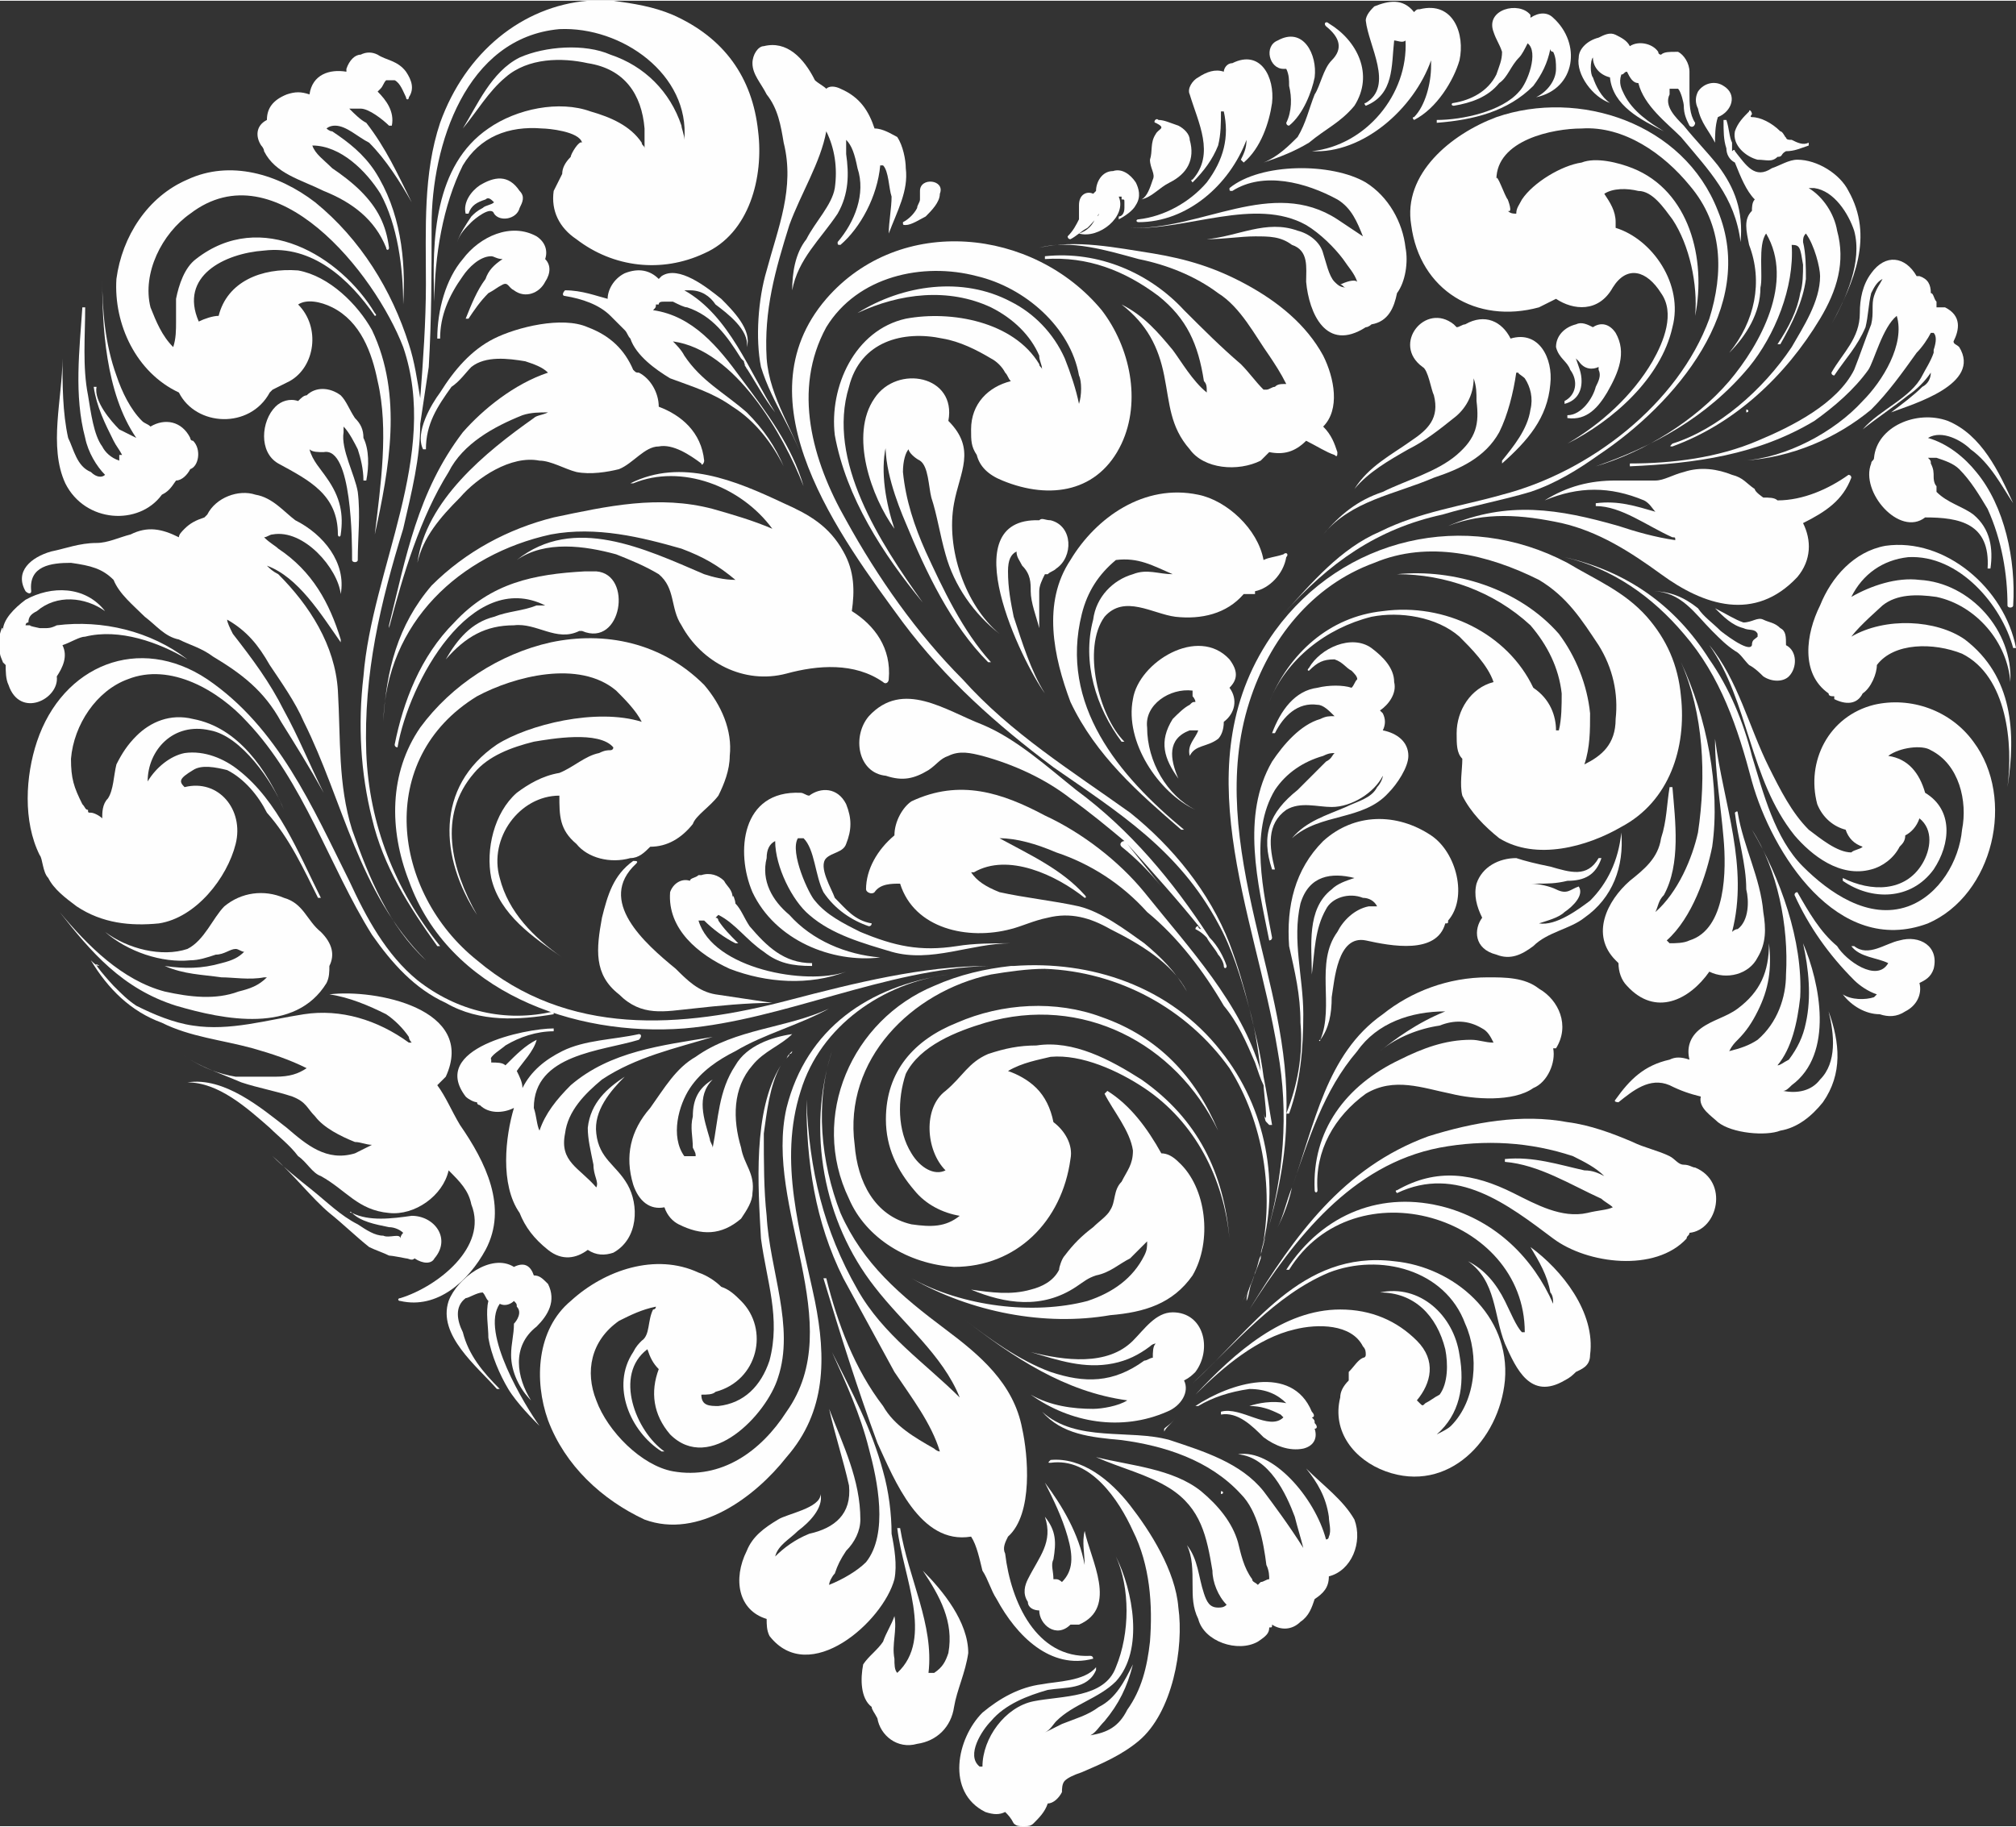
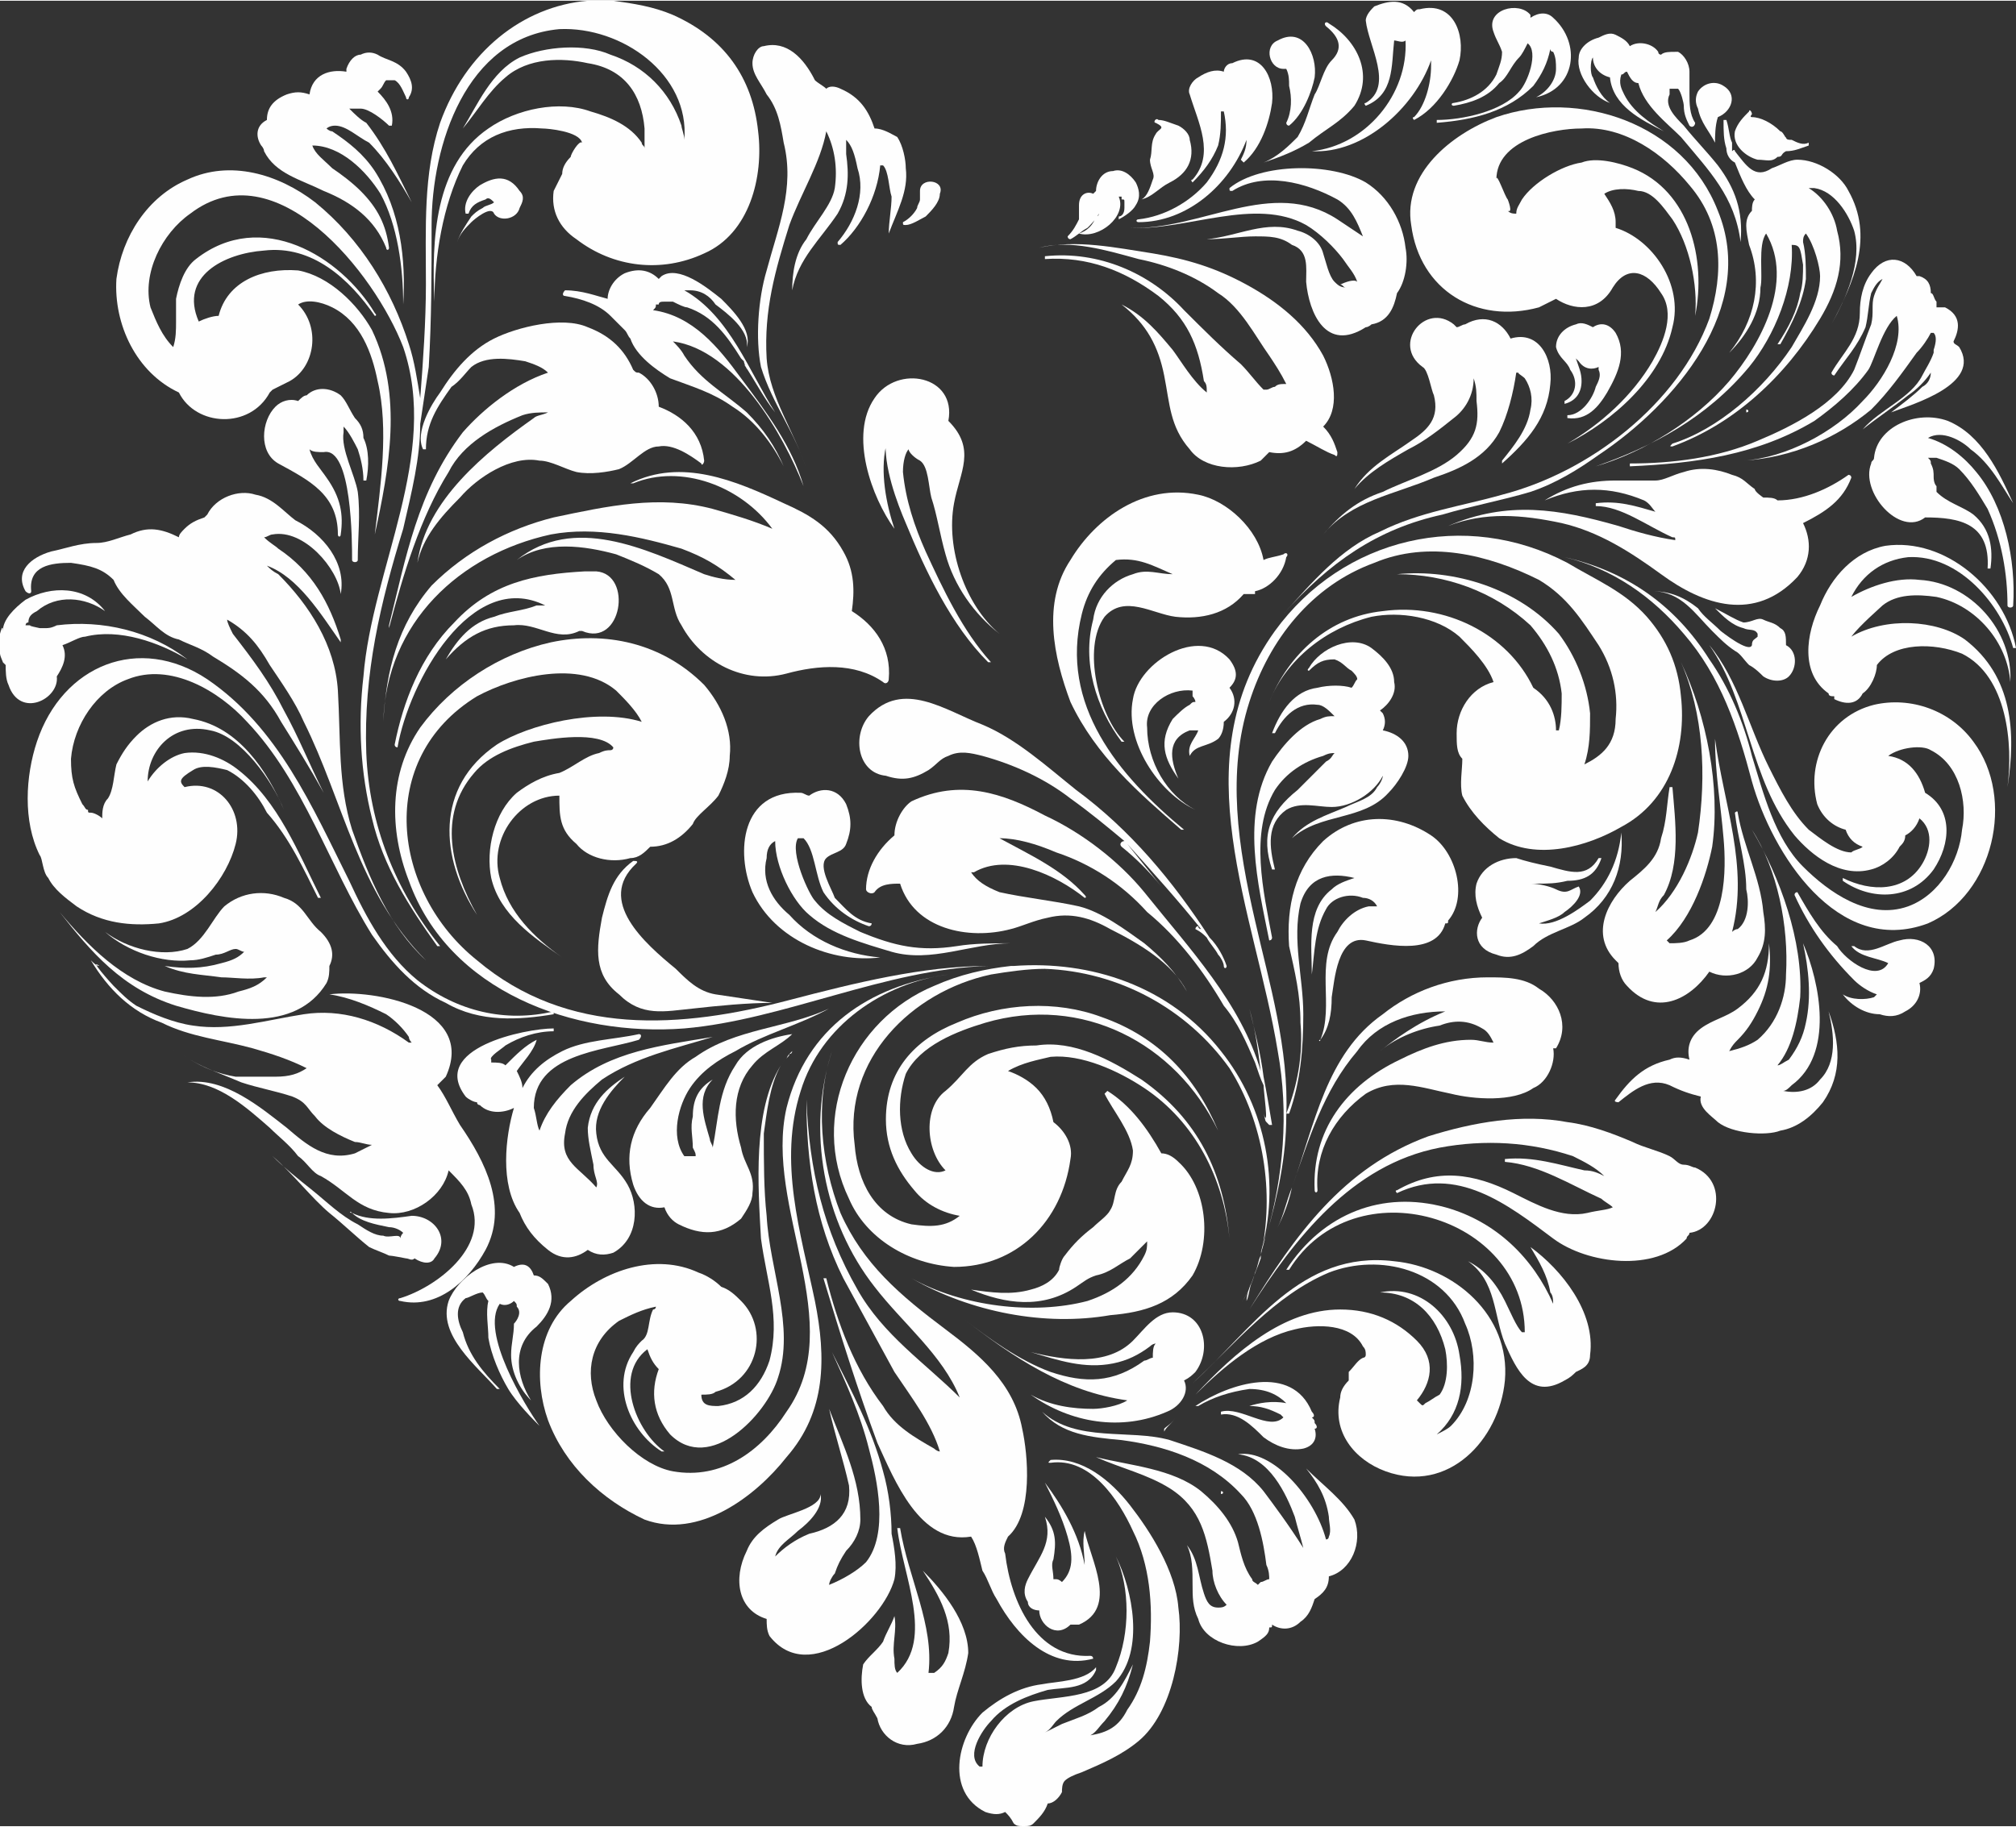
<svg xmlns="http://www.w3.org/2000/svg" xml:space="preserve" width="59.513mm" height="53.94mm" version="1.1" style="shape-rendering:geometricPrecision; text-rendering:geometricPrecision; image-rendering:optimizeQuality; fill-rule:evenodd; clip-rule:evenodd" viewBox="0 0 710 643">
  <rect x="0" y="0" width="710" height="643" fill="#333333" stroke="none" />
  <defs>
    <style type="text/css"> .fil0 {fill:#FEFEFE;fill-rule:nonzero} </style>
  </defs>
  <g id="Слой_x0020_1">
    <g id="_2364487048000">
      <path class="fil0" d="M443 446c0,0 0,-1 0,-1 0,0 0,1 0,1zm-104 -67c0,0 0,1 0,1 0,0 0,0 0,0 0,0 0,0 0,-1zm91 -9c-18,-23 -46,-32 -73,-30 -3,0 -6,0 -9,0 3,0 5,0 8,0 -9,1 -18,3 -27,7 -29,12 -44,46 -30,75 6,14 21,23 37,24 22,0 38,-16 41,-38 1,-5 -2,-10 -6,-13 -1,-5 -3,-9 -6,-12 -3,-3 -7,-5 -10,-6 5,-3 11,-4 15,-5 11,-1 24,5 33,11 18,12 28,32 30,53 -2,-23 -11,-42 -31,-56 -11,-7 -24,-14 -37,-12 -6,0 -11,1 -17,3 -7,3 -9,8 -15,13 -8,6 -7,21 0,28 -4,2 -9,-1 -12,-6 -5,-8 -5,-19 -2,-28 5,-10 18,-15 28,-18 34,-10 67,7 82,38 0,1 0,1 0,0 -8,-19 -21,-33 -41,-40 -16,-6 -35,-5 -51,2 -15,6 -25,17 -25,34 0,10 4,18 10,25 4,5 10,8 16,9 -5,4 -10,4 -17,3 -13,-3 -19,-15 -20,-28 -4,-30 20,-54 48,-60 6,-1 13,-2 19,-2 0,0 1,0 1,1 0,0 0,-1 -1,-1 26,1 50,14 65,35 12,19 16,44 11,66 -1,2 -1,4 -2,6 -1,4 -3,8 -5,11 2,-3 3,-5 4,-8 0,0 0,0 0,0 0,0 0,0 0,0 1,-3 2,-5 3,-8 0,-3 1,-6 2,-8 -1,2 -1,4 -2,6 7,-24 2,-51 -14,-71z" />
      <path class="fil0" d="M435 463c1,-2 2,-3 2,-4 0,1 -1,2 -2,4 0,0 0,0 0,0z" />
      <path class="fil0" d="M432 452c0,0 0,0 0,0 0,0 0,0 0,0z" />
      <path class="fil0" d="M432 452c0,0 0,0 0,0 0,0 0,0 0,0z" />
      <path class="fil0" d="M432 452c1,-6 1,-11 1,-16 0,5 0,10 -1,16z" />
      <path class="fil0" d="M431 458c1,-2 1,-4 1,-6 0,2 0,4 -1,6 0,0 0,0 0,0z" />
      <path class="fil0" d="M552 198c-36,-19 -79,-9 -103,24 -33,46 -7,99 1,148 4,22 2,44 -4,65 4,-14 7,-28 7,-42 1,-24 -6,-47 -11,-69 -6,-26 -10,-52 -2,-77 7,-22 22,-41 44,-49 19,-8 40,-3 58,6 10,6 15,14 21,23 5,8 7,17 6,26 0,9 -5,13 -11,16 2,-6 2,-12 2,-18 -1,-10 -5,-20 -11,-28 -14,-16 -37,-23 -57,-21 0,0 0,0 0,0 17,0 34,6 47,18 6,7 10,15 11,24 0,4 0,9 -1,13 0,0 -1,0 -1,0 0,-5 -2,-11 -8,-15 -9,-19 -31,-30 -53,-27 -19,2 -33,15 -40,32 6,-15 20,-26 36,-30 10,-2 23,0 31,7 4,4 10,10 12,16 -8,2 -13,10 -13,18 0,4 0,7 2,9 0,4 -1,9 0,13 3,6 8,11 13,15 13,8 31,3 43,-4 17,-9 23,-28 21,-46 -1,-11 -5,-20 -12,-28 -8,-9 -18,-13 -28,-19z" />
      <path class="fil0" d="M439 458c1,-2 1,-5 2,-7 -1,2 -2,5 -2,7 0,0 0,0 0,0z" />
      <path class="fil0" d="M447 247c-1,4 -2,7 -3,11 1,-4 2,-7 3,-11z" />
      <path class="fil0" d="M444 264c0,-2 0,-4 0,-6 0,2 0,4 0,6 0,0 0,0 0,0z" />
-       <path class="fil0" d="M356 136c0,1 0,1 0,0l0 0zm-65 -31c-31,36 5,84 27,114 15,20 33,36 53,51 23,16 44,29 58,55 5,9 8,19 11,30 -2,-8 -4,-15 -7,-23 -7,-18 -20,-34 -35,-46 -21,-15 -42,-28 -59,-47 -16,-16 -30,-36 -41,-56 -12,-21 -19,-46 -7,-68 11,-18 34,-23 53,-18 17,4 33,18 36,35 1,2 1,7 0,10 -1,-5 -3,-11 -5,-16 -4,-9 -11,-16 -19,-20 -17,-9 -38,-6 -54,4 0,0 0,0 0,0 15,-7 32,-9 47,-2 8,4 14,10 17,17 0,2 1,3 1,5 0,-1 -1,-1 -1,-2 -9,-15 -31,-19 -47,-16 -18,4 -27,24 -25,41 4,22 17,42 31,59 0,0 0,0 0,0 -15,-21 -34,-50 -26,-76 4,-16 19,-20 33,-17 6,1 12,4 17,7 2,1 4,3 5,5 1,1 1,2 2,3 -8,2 -14,8 -14,17 0,4 0,6 2,9 1,4 4,7 9,9 17,7 34,4 42,-13 7,-15 3,-34 -7,-47 -24,-29 -71,-34 -97,-4z" />
      <path class="fil0" d="M531 74c0,0 0,0 0,0 0,0 0,0 0,0zm-79 142c0,0 0,0 0,0 16,-18 33,-30 56,-35 10,-3 21,-5 31,-8 9,-3 17,-8 24,-13 27,-18 56,-52 42,-86 -12,-31 -49,-43 -78,-33 -16,6 -33,20 -30,38 3,23 23,35 45,29 2,-1 4,-2 6,-3 6,4 15,5 20,-4 5,-8 12,-6 17,2 5,7 1,17 -3,24 -7,12 -18,22 -30,29 0,0 0,0 0,0 16,-8 33,-23 37,-41 4,-15 -7,-31 -20,-35 0,-1 0,-1 0,-2 0,-4 -2,-7 -4,-10 3,-2 8,-2 12,-1 5,0 9,6 12,10 6,9 9,23 8,34 0,0 0,0 0,0 4,-20 -2,-44 -22,-52 -5,-2 -13,-4 -18,-2 -7,1 -17,7 -21,13 -1,2 -2,3 -2,5 0,0 0,0 0,0 -1,0 -2,0 -3,-1 2,1 0,-4 0,-4 -1,-1 -4,-10 -4,-7 0,-14 20,-18 30,-18 15,-1 29,9 38,20 12,14 12,31 7,47 -11,30 -42,54 -73,62 -14,4 -29,6 -43,13 -14,6 -24,18 -34,29z" />
      <path class="fil0" d="M376 343c-2,-1 -5,-1 -7,-1 2,0 5,0 7,1 0,0 0,0 0,0z" />
      <path class="fil0" d="M168 338c-30,-24 -36,-71 0,-93 13,-7 36,-13 49,-2 3,3 7,7 9,11 -16,-5 -40,1 -51,8 -22,15 -20,40 -7,60 0,0 0,0 0,0 -9,-16 -14,-35 -1,-50 5,-6 13,-9 21,-11 6,-1 23,-4 28,2 0,1 -1,1 -1,1 -1,0 -2,0 -4,1 -5,1 -9,5 -14,7 -6,1 -11,4 -15,7 -8,7 -11,20 -9,30 3,13 15,21 25,28 0,0 0,0 0,0 -10,-7 -19,-16 -22,-28 -4,-14 7,-29 21,-29 0,7 0,12 6,17 4,5 12,7 19,5 3,0 5,-2 7,-4 6,0 11,-3 15,-8 1,-3 6,-6 9,-10 2,-4 4,-9 4,-14 1,-9 -3,-18 -9,-25 -15,-15 -35,-19 -54,-15 -18,4 -35,15 -46,30 -11,16 -11,36 -4,54 14,39 58,55 97,52 35,-3 71,-21 107,-22 -23,0 -47,6 -70,12 -38,10 -78,13 -110,-14z" />
      <path class="fil0" d="M56 325c13,-2 24,-16 27,-28 3,-12 -6,-23 -18,-20 -2,-2 -2,-3 3,-6 3,-2 8,-1 12,0 6,3 11,9 14,15 8,9 13,20 18,30 1,0 1,0 1,0 -8,-16 -15,-34 -29,-45 -5,-4 -12,-7 -19,-6 -5,1 -10,5 -13,10 0,-11 9,-21 22,-18 11,2 22,18 26,28 0,0 0,0 0,0 -6,-14 -16,-29 -32,-32 -8,-2 -15,1 -20,6 -3,3 -5,6 -7,10 -1,4 -1,9 -3,12 -2,2 -2,5 -2,7 -1,-1 -3,-2 -4,-2 -1,0 -1,0 -1,-1 -1,0 -1,-1 -2,-2 -3,-6 -4,-9 -4,-16 1,-12 9,-24 20,-28 15,-6 32,4 42,15 20,21 29,51 44,75 7,10 15,19 26,24 12,7 26,6 38,4 0,-1 0,-1 0,-1 -17,4 -34,0 -48,-11 -11,-9 -18,-22 -24,-35 -13,-26 -25,-54 -50,-71 -24,-16 -51,-5 -60,22 -4,12 -5,28 1,40 1,1 1,6 3,8 2,4 6,7 10,10 9,6 19,7 29,6z" />
      <path class="fil0" d="M660 248c-16,4 -24,20 -20,35 2,5 6,8 10,9 1,3 3,5 6,6 -1,1 -3,1 -4,2 -5,0 -11,-5 -15,-8 -6,-6 -10,-14 -14,-22 -7,-14 -11,-31 -21,-43 0,-1 0,0 0,0 14,20 14,47 30,67 6,7 16,15 27,12 4,-1 8,-4 10,-8 1,-1 2,-2 2,-4 2,-1 4,-3 5,-6 5,4 4,11 1,16 -6,10 -18,10 -28,5 0,0 0,0 0,1 10,7 24,7 32,-4 6,-9 7,-21 -3,-27 -2,-7 -6,-12 -13,-13 4,-3 12,-4 15,-2 10,5 13,18 11,28 -1,11 -8,23 -19,27 -14,5 -28,-5 -37,-14 -10,-10 -14,-26 -18,-39 -3,-12 -8,-24 -15,-34 -12,-19 -29,-31 -51,-36 0,0 0,0 0,0 17,4 31,14 42,27 13,15 19,33 24,52 7,25 30,62 62,50 23,-10 31,-44 16,-64 -8,-11 -22,-16 -35,-13z" />
      <path class="fil0" d="M491 444c-33,-4 -50,24 -71,43 0,0 0,1 0,0 15,-14 29,-31 48,-39 18,-7 41,-1 48,18 5,11 4,27 -5,36 -1,1 -3,2 -5,3 8,-7 10,-17 8,-28 -2,-14 -14,-25 -28,-22 0,0 0,0 0,0 12,0 20,8 23,20 1,5 1,12 -2,16 -2,1 -3,2 -5,3 -1,1 -1,1 -2,0 0,0 0,0 -1,-1 5,-6 7,-14 0,-21 -7,-7 -16,-11 -27,-11 -20,0 -37,15 -51,30 10,-10 22,-20 35,-23 8,-2 20,-2 24,6 1,1 1,2 1,3 0,0 0,1 -1,1 -2,1 -3,3 -5,5 0,1 0,2 0,3 -2,2 -3,4 -3,6 -3,12 5,22 16,26 22,8 40,-11 42,-32 2,-23 -18,-40 -39,-42z" />
      <path class="fil0" d="M410 504c1,-2 3,-3 4,-5 -1,2 -3,3 -4,4 0,0 0,1 0,1z" />
      <path class="fil0" d="M421 491c-3,3 -5,6 -7,8 2,-2 4,-5 7,-8z" />
      <path class="fil0" d="M63 138c0,0 0,0 0,0 6,12 25,13 32,0 0,0 1,-1 1,-1 2,-1 4,-2 6,-3 9,-5 11,-19 3,-27 0,0 0,0 0,0 3,-2 8,-1 12,1 10,5 14,16 16,26 4,17 1,37 -1,54 0,1 0,1 0,0 5,-23 10,-49 -1,-72 -5,-9 -15,-19 -26,-21 -13,-1 -25,4 -28,16 -2,0 -5,1 -7,2 -7,-16 9,-24 23,-25 17,-2 30,10 39,23 0,0 1,0 0,-1 -12,-20 -40,-37 -63,-19 -4,3 -6,9 -7,14 0,3 0,5 0,8 0,3 0,6 -1,9 -4,-4 -6,-9 -8,-14 -3,-12 4,-26 14,-33 30,-23 65,21 75,47 13,38 -11,78 -14,116 -2,17 -1,34 3,50 4,17 13,31 23,45 1,0 1,0 1,0 -16,-20 -25,-43 -26,-68 -1,-28 5,-53 13,-79 3,-13 6,-25 6,-37 1,-7 2,-13 3,-20 1,-17 1,-33 1,-50 0,-28 12,-66 45,-69 22,-1 46,16 44,39 0,-2 -1,-4 -1,-5 -4,-12 -13,-21 -25,-25 -9,-4 -23,-3 -32,1 -10,5 -15,17 -20,25 0,0 0,0 0,0 5,-6 9,-13 15,-18 8,-7 20,-7 29,-5 13,2 19,11 20,23 0,3 0,5 0,7 0,-1 -1,-1 -1,-2 -4,-6 -11,-9 -18,-11 -11,-4 -26,-1 -36,6 -19,13 -20,39 -19,61 0,-16 3,-34 10,-48 6,-10 16,-14 28,-13 2,0 13,1 14,5 -1,-1 -4,4 -4,5 -2,2 -3,4 -3,6 -1,2 -2,4 -3,6 -1,7 2,13 8,17 13,10 30,12 45,5 16,-7 21,-27 19,-43 -2,-19 -12,-33 -30,-41 -7,-3 -14,-4 -21,-5l-9 0c-23,2 -43,18 -52,43 -6,18 -5,37 -5,57 0,13 -1,27 -2,40 -1,-6 -2,-13 -4,-19 -6,-19 -17,-37 -33,-50 -13,-10 -30,-15 -45,-8 -14,6 -23,20 -25,35 -1,16 7,33 22,40z" />
      <path class="fil0" d="M153 106c0,4 0,8 0,12 0,-4 0,-7 0,-12z" />
      <path class="fil0" d="M153 122c0,-2 0,-3 0,-4 0,1 0,2 0,4 0,0 0,0 0,0z" />
      <path class="fil0" d="M277 513c14,-16 14,-35 10,-55 -5,-24 -13,-49 -5,-74 7,-23 29,-38 52,-41 0,0 0,0 0,0 -28,4 -50,19 -57,47 -8,35 22,76 0,107 -9,14 -23,24 -40,21 -11,-2 -23,-14 -27,-25 -4,-10 -2,-21 8,-28 4,-2 8,-4 13,-5 0,0 0,1 -1,1 -2,4 -1,9 -4,11 -1,1 -2,2 -3,4 -8,12 -1,28 10,35 1,0 1,0 1,0 -10,-7 -18,-27 -6,-36 1,3 2,5 4,7 -3,8 -2,16 4,23 14,14 34,-7 38,-20 6,-18 -3,-38 -4,-57 -1,-9 -1,-19 -1,-29 1,-7 2,-17 6,-24 -10,16 -8,43 -7,61 2,15 7,28 3,43 -3,9 -9,15 -18,16 -3,0 -6,0 -6,-4 0,0 0,0 0,0 2,0 4,0 5,-1 15,-4 19,-22 9,-32 -2,-2 -4,-4 -7,-5 -2,-2 -5,-4 -8,-5 -15,-7 -33,-1 -45,10 -12,10 -13,28 -8,42 6,16 19,28 34,35 19,7 39,-8 50,-22z" />
      <path class="fil0" d="M277 373c0,-1 1,-1 1,-2 0,0 -1,1 -1,2z" />
      <path class="fil0" d="M279 370c0,0 0,0 -1,1 1,0 1,-1 1,-1 1,0 0,0 0,0z" />
      <path class="fil0" d="M277 373c0,0 0,0 0,0 0,0 0,0 0,0z" />
      <path class="fil0" d="M275 375c1,-1 1,-2 2,-2 -1,0 -1,1 -2,2z" />
      <path class="fil0" d="M597 411c-1,0 -2,-1 -4,-1 -2,0 -3,-2 -5,-3 -4,-2 -9,-3 -13,-5 -7,-3 -15,-6 -23,-7 -16,-3 -33,0 -49,5 -30,11 -47,35 -63,61 0,1 0,1 0,0 16,-25 36,-51 67,-57 16,-3 32,-2 47,3 4,2 8,4 11,7 -2,-1 -4,-2 -7,-2 -9,-2 -18,-5 -28,-4 0,0 0,1 0,1 12,1 23,8 34,13 1,1 3,2 4,3 -2,1 -5,1 -9,2 -9,2 -18,-3 -26,-7 -14,-7 -27,-9 -41,-1 -1,0 0,1 0,1 21,-10 39,4 55,16 12,9 36,12 47,0 0,-1 1,-1 1,-2 10,-1 14,-18 2,-23z" />
      <path class="fil0" d="M539 439c0,0 0,0 0,0 3,5 6,10 7,16 1,1 1,3 1,4 -7,-16 -20,-29 -38,-34 -22,-6 -43,2 -56,22 0,0 1,0 1,0 23,-37 83,-19 83,22 0,0 0,0 -1,0 -2,-2 -4,-7 -6,-11 -3,-6 -7,-11 -13,-14 -1,0 -1,0 0,0 10,7 9,19 13,29 4,9 9,20 21,13 2,-1 3,-2 4,-3 2,-1 5,-2 5,-6 2,-15 -10,-30 -21,-38z" />
      <path class="fil0" d="M311 495c-10,-13 -16,-29 -20,-45 0,0 -1,0 -1,0 6,20 12,39 19,58 6,13 15,36 33,33 2,3 3,8 4,12 2,3 3,7 5,10 7,13 19,25 34,21 0,0 0,-1 -1,-1 -19,1 -28,-19 -30,-36 -1,-2 0,-4 1,-6 9,-8 7,-29 5,-38 -3,-16 -15,-26 -27,-35 -16,-12 -29,-23 -37,-41 -7,-18 -9,-39 -3,-57 0,0 0,0 0,0 -9,28 -3,60 15,83 10,13 24,24 30,39 -12,-12 -27,-22 -36,-38 -12,-21 -17,-42 -18,-67 0,0 0,0 0,0 0,22 3,43 13,63 6,11 12,22 18,33 6,9 13,18 16,28 -1,0 -2,-1 -2,-1 -7,-4 -14,-8 -18,-15z" />
      <path class="fil0" d="M321 450c0,0 0,0 0,0 0,0 0,0 0,0z" />
      <path class="fil0" d="M383 458c-19,5 -44,2 -62,-8 21,12 47,17 70,13 12,-1 22,-4 29,-14 7,-12 5,-31 -5,-40 -2,-2 -4,-3 -6,-3 -5,-9 -11,-17 -19,-22 0,0 -1,1 -1,1 3,6 9,13 10,20 0,5 -2,7 -4,11 -3,3 -2,7 -4,10 -1,2 -4,4 -6,6 -4,3 -7,6 -10,10 -1,1 -2,4 -2,5 -2,4 -6,6 -10,7 -7,2 -14,1 -21,0 0,0 0,0 0,0 12,5 25,7 37,-1 3,-2 4,-3 7,-4 5,-1 8,-4 12,-6 2,-2 4,-4 6,-6 0,2 0,3 -1,5 -4,8 -11,13 -20,16z" />
      <path class="fil0" d="M314 445c2,2 4,3 7,5 -3,-2 -5,-3 -7,-5 0,0 0,0 0,0z" />
      <path class="fil0" d="M315 556c1,-5 0,-11 -1,-16 0,-7 -1,-15 -3,-22 -4,-15 -11,-28 -18,-42 0,0 0,0 0,0 5,11 10,22 13,34 3,11 7,30 -1,40 -3,3 -8,6 -13,8 0,0 0,0 0,0 0,-1 1,-3 2,-4 1,-3 2,-5 4,-8 3,-3 5,-7 5,-11 0,-14 -6,-26 -11,-39 0,0 0,0 0,0 2,9 5,18 7,27 1,10 -5,15 -14,17 -5,2 -9,5 -12,8 1,-4 5,-6 8,-9 4,-3 9,-8 8,-13 0,-1 0,-1 0,0 0,5 -12,7 -15,9 -5,3 -9,6 -11,11 -5,10 -3,21 7,24 0,2 0,4 1,6 14,18 40,-5 44,-20z" />
      <path class="fil0" d="M430 525c0,0 0,1 0,1 1,0 1,-1 0,-1z" />
      <path class="fil0" d="M462 497c-7,-17 -29,-10 -41,-2 0,0 0,0 1,0 5,-3 11,-5 18,-6 6,0 10,2 13,5 -5,-1 -10,0 -13,1 0,0 0,0 0,0 4,0 7,1 11,3 0,0 1,1 1,1 -5,5 -15,-4 -22,-2 0,0 0,1 0,1 6,-1 11,4 15,8 4,3 9,5 14,4 4,-1 5,-4 4,-7 1,0 1,-1 0,-2 0,-1 0,-1 -1,-2 1,0 1,-1 0,-2z" />
      <path class="fil0" d="M174 217c-8,2 -13,8 -17,15 0,0 0,0 0,0 7,-8 14,-12 24,-12 8,-1 15,6 23,2 0,0 1,0 1,0 14,6 18,-20 5,-21 -1,0 -2,0 -4,0 -18,1 -33,4 -46,18 -12,12 -18,28 -21,43 0,1 1,1 1,1 4,-23 26,-63 52,-50 -1,0 -2,0 -3,0 -5,2 -10,2 -15,4z" />
      <path class="fil0" d="M11 208c-1,-9 7,-10 14,-10 7,1 11,2 15,6 2,5 7,9 11,13 4,3 7,7 12,8 4,2 8,3 12,6 10,6 18,12 24,23 5,8 10,16 15,25 0,0 0,0 0,0 -5,-10 -9,-20 -14,-29 -5,-10 -11,-18 -18,-27 -1,-2 -2,-4 -2,-5 7,4 11,9 15,16 4,6 9,13 12,20 14,28 19,60 43,84 0,0 0,0 0,0 -13,-12 -20,-29 -26,-46 -5,-16 -4,-32 -5,-49 -1,-16 -10,-30 -21,-41 -2,-1 -3,-2 -4,-3 11,4 19,17 26,27 0,0 0,0 0,-1 -4,-13 -10,-24 -22,-32 -1,-1 -3,-2 -5,-4 1,0 2,-1 3,-1 11,-2 23,12 24,21 0,1 0,1 0,0 2,-11 -6,-21 -16,-26 -4,-3 -8,-8 -14,-9 -6,-2 -14,1 -17,7 -1,1 -1,1 -1,1 -3,1 -5,2 -7,4 -1,1 -2,2 -2,3 -6,-3 -11,-4 -17,-1 -4,1 -8,3 -12,3 -6,0 -11,2 -16,3 -7,2 -13,7 -9,14 1,1 2,1 2,0z" />
      <path class="fil0" d="M120 195c0,0 0,-1 0,-1 0,0 0,1 0,1z" />
-       <path class="fil0" d="M57 174c2,-1 3,-2 5,-5 0,0 0,0 0,0 2,0 4,-2 5,-4 3,-1 4,-7 1,-10 -1,0 -1,-1 -1,-1 -3,-6 -9,-7 -14,-4 -1,-1 -2,-1 -3,-2 -4,-4 -7,-10 -9,-16 -4,-11 -5,-23 -5,-34 0,0 0,0 0,0 0,16 1,40 12,56 0,0 0,0 0,0 0,0 0,0 0,0 -2,-1 -4,-2 -6,-3 -3,-3 -9,-10 -8,-15 0,0 -1,0 -1,0 1,7 4,13 7,19 1,2 2,3 3,5 0,0 -1,0 -1,0 0,1 0,1 0,2 -3,-1 -5,-3 -6,-5 -3,-4 -4,-12 -5,-18 -2,-10 -1,-21 -1,-31 0,0 0,0 -1,0 -1,15 -3,31 1,46 1,5 4,10 7,13 -1,1 -3,1 -5,-1 -5,-2 -6,-8 -8,-12 -2,-9 -2,-19 -2,-28 0,0 0,0 0,0 0,14 -5,31 1,44 7,14 26,15 34,4z" />
      <path class="fil0" d="M121 150c2,2 4,6 5,8 1,3 2,7 2,11 0,0 1,0 1,0 1,-5 1,-11 -1,-15 0,-3 -1,-5 -3,-7 -2,-3 -3,-6 -5,-8 -4,-3 -9,-3 -12,0 -1,0 -2,1 -3,2 -3,-1 -6,0 -8,2 -5,5 -6,16 1,20 11,6 21,11 21,25 0,1 1,1 1,0 1,-7 0,-13 -5,-20 -2,-3 -5,-6 -6,-10 1,1 3,1 5,1 10,-2 10,32 10,38 0,1 2,1 2,0 0,-8 1,-16 0,-24 -1,-6 -6,-15 -5,-21 0,-1 0,-1 0,-2z" />
      <path class="fil0" d="M163 152c-16,21 -20,44 -26,68 0,1 0,1 0,1 5,-19 11,-39 21,-55 5,-10 16,-16 26,-20 3,-1 6,-1 9,-1 -2,1 -4,1 -5,2 -17,12 -38,29 -41,51 0,0 0,0 0,0 2,-9 8,-16 15,-23 6,-7 18,-15 28,-13 4,0 9,3 13,4 5,1 11,0 15,-1 5,-2 9,-8 14,-8 5,-1 11,3 15,6 0,1 1,0 1,-1 -1,-10 -8,-16 -16,-19 0,-5 -3,-10 -7,-12 -1,0 -1,0 -2,-1 -3,-7 -8,-12 -16,-15 -9,-4 -25,0 -33,4 -8,4 -14,11 -19,19 -3,4 -9,14 -6,20 1,0 1,0 1,0 0,-9 4,-15 9,-22 3,-2 5,-5 7,-7 5,-4 13,-3 19,-2 3,1 6,2 8,4 -12,4 -23,13 -30,21z" />
-       <path class="fil0" d="M154 119c0,0 1,0 1,0 0,-8 3,-15 8,-22 2,-3 6,-7 10,-7 1,0 2,1 4,1 -3,2 -5,4 -6,7 -3,4 -5,9 -7,14 0,0 0,0 1,0 2,-3 4,-6 7,-9 2,-1 3,-2 5,-3 2,-1 2,1 4,2 4,3 9,1 11,-3 0,0 0,0 0,0 2,-3 2,-6 0,-8 1,-3 0,-6 -3,-8 -9,-5 -20,0 -26,8 -6,7 -9,18 -9,28z" />
      <path class="fil0" d="M170 73c-2,1 -3,2 -4,3 -2,3 -4,6 -5,9 0,0 0,0 0,0 1,-3 3,-5 5,-7 1,-1 7,-6 8,-3 2,3 8,2 9,-2 1,-2 2,-4 0,-6 -4,-6 -9,-5 -14,-2 -3,2 -6,6 -5,10 0,0 1,0 1,0 1,-3 3,-4 6,-5 1,-1 2,0 3,1 -1,1 -3,1 -4,2z" />
      <path class="fil0" d="M123 38c0,0 0,0 0,0 0,0 0,0 0,0 0,0 0,0 0,0zm-9 7c0,0 0,0 0,0 0,-1 1,-1 1,-1 -1,0 -1,1 -1,1zm-21 8c4,8 13,10 21,14 10,4 18,10 22,20 0,1 1,1 1,0 -1,-8 -4,-14 -10,-20 -3,-3 -7,-6 -10,-8 -3,-3 -6,-5 -7,-8 10,0 19,9 24,17 6,11 8,26 8,39 0,0 0,0 0,0 1,-16 -1,-33 -10,-47 -4,-6 -9,-10 -15,-14 -1,0 -2,-1 -2,-1 0,0 1,-1 3,-1 4,0 8,4 12,6 6,6 11,14 15,21 0,0 0,0 0,0 -5,-10 -9,-19 -16,-28 -2,-1 -4,-3 -6,-5 0,0 0,0 1,0 0,0 2,0 3,0 3,0 8,4 10,6 0,0 0,0 1,0 1,-5 -2,-9 -5,-12 0,0 0,0 0,0 1,-1 1,-1 1,-1 1,-1 1,-2 2,-3 1,0 2,0 3,0 2,1 3,4 4,6 0,1 1,1 1,0 2,-3 1,-6 -1,-9 -3,-4 -7,-4 -10,-6 -2,-1 -4,-1 -6,0 -2,0 -4,2 -5,5 0,0 0,1 0,1 -6,-1 -12,1 -13,8 -3,-1 -5,-1 -8,0 -5,2 -7,5 -7,9 -4,2 -4,6 -2,9 0,0 1,1 1,2z" />
      <path class="fil0" d="M9 220c0,0 0,0 0,0 0,0 0,0 0,0zm0 1c0,0 0,0 0,0l0 0zm11 17c2,-3 4,-7 2,-11 3,-1 6,-3 8,-3 12,-3 26,2 36,8 0,0 0,0 0,0 -13,-10 -30,-14 -46,-12 -2,1 -3,1 -4,1 -1,0 -1,0 -2,0 0,0 -5,-1 -3,-1 0,0 -1,0 -2,0 0,0 0,-1 1,-1 0,-2 1,-3 3,-4 7,-6 17,-5 24,0 0,1 0,0 0,0 -7,-9 -19,-9 -28,-4 -4,3 -8,7 -8,11 0,-3 -1,1 -1,1 0,2 0,3 0,5l0 0c0,1 0,1 0,2 0,1 2,5 1,3 0,0 1,1 1,1 0,2 0,5 1,7 4,12 18,5 17,-3z" />
      <path class="fil0" d="M62 354c17,5 42,10 53,-8 1,-2 1,-4 1,-6 2,-4 1,-8 -3,-12 -5,-4 -6,-10 -13,-12 -7,-3 -15,-2 -21,3 -4,4 -7,12 -13,15 -9,3 -21,0 -29,-6 0,0 0,0 0,0 8,7 20,11 30,10 3,0 6,-1 9,-2 3,0 5,-2 7,-2 1,0 2,1 3,1 -2,2 -4,3 -8,4 -7,2 -13,2 -20,1 0,0 0,0 0,0 7,3 13,3 20,4 4,0 10,1 15,0 0,0 0,0 1,0 -3,3 -6,4 -10,5 -8,3 -17,2 -26,0 -15,-4 -27,-16 -37,-28 0,-1 0,0 0,0 11,14 22,27 41,33z" />
      <path class="fil0" d="M63 371c-1,-1 -2,-1 -2,-2 0,1 1,1 2,2z" />
      <path class="fil0" d="M52 363c3,2 6,4 9,6 -3,-2 -6,-4 -9,-6 0,-1 0,0 0,0z" />
      <path class="fil0" d="M67 373c-1,-1 -2,-1 -3,-2 1,1 2,1 3,2z" />
      <path class="fil0" d="M171 440c8,-15 0,-31 -9,-44 -3,-5 -5,-10 -8,-14 0,0 0,0 0,0 1,-1 2,-2 3,-3 11,-24 -25,-31 -41,-29 0,0 0,0 0,0 7,1 14,4 20,7 3,2 6,5 8,8 0,1 1,2 1,2 -1,0 -1,0 -1,0 -11,-8 -24,-12 -37,-10 -13,2 -26,6 -39,4 -7,-1 -14,-4 -20,-7 -3,-2 -5,-4 -8,-7 -1,-1 -9,-10 -5,-7 0,0 0,0 0,0 0,0 0,0 0,0 0,0 0,0 0,0 0,0 0,0 0,0 -1,0 -2,-1 -3,-2 0,0 0,0 0,0 6,10 14,18 25,22 10,5 21,6 32,9 7,2 13,4 19,7 -3,2 -6,3 -11,3 -5,0 -10,0 -14,0 -6,-1 -11,-3 -16,-6 5,3 11,5 18,8 6,2 12,3 18,5 5,2 5,4 8,7 3,4 9,7 14,9 2,0 4,1 6,1 -2,1 -4,2 -6,3 -10,3 -17,-3 -24,-9 -9,-7 -22,-18 -35,-16 0,0 0,0 0,0 11,0 21,9 29,16 3,3 7,6 10,10 3,2 5,6 8,7 9,5 13,12 24,13 9,1 19,-6 21,-15 4,4 7,7 8,12 6,15 -12,29 -25,33 -1,0 -1,1 0,1 13,3 24,-7 30,-18z" />
      <path class="fil0" d="M64 371c-1,0 -1,0 -1,0 0,0 0,0 1,0z" />
      <path class="fil0" d="M95 407c0,0 0,0 0,0 0,0 0,0 0,0z" />
      <path class="fil0" d="M95 407c-3,-2 -6,-4 -9,-5 3,1 6,3 9,5z" />
      <path class="fil0" d="M96 407c-1,0 -1,0 -1,0 0,0 0,0 1,0z" />
      <path class="fil0" d="M84 402c1,0 2,0 2,0 0,0 -1,0 -2,0 0,0 0,0 0,0z" />
      <path class="fil0" d="M146 443c3,2 6,2 7,0 6,-7 0,-15 -8,-15 -7,1 -15,2 -21,-1 -1,-1 -1,0 0,0 3,3 8,4 13,5 2,0 4,1 5,2 -1,1 -1,2 -1,2 0,-2 -4,0 -6,-1 -3,0 -6,-2 -9,-4 -6,-3 -11,-8 -16,-12 -5,-4 -10,-8 -14,-12 7,6 14,15 20,20 5,4 9,8 14,12 2,1 5,2 7,3 1,0 6,1 6,1 1,0 2,1 3,0z" />
      <path class="fil0" d="M324 162c3,2 3,9 4,13 2,6 3,13 5,20 3,11 10,21 19,28 0,0 0,0 0,0 -12,-10 -19,-30 -16,-46 2,-11 8,-19 -2,-29 0,0 0,0 0,0 3,-16 -18,-20 -26,-8 -9,13 -1,35 7,46 0,0 1,0 0,0 -3,-9 -5,-20 -3,-29 0,-1 0,-2 0,-3 -1,10 4,23 7,30 7,17 16,36 29,49 1,0 1,0 1,0 -10,-11 -17,-26 -23,-39 -4,-9 -7,-18 -8,-28 0,-4 1,-7 2,-8 0,1 2,3 4,4z" />
      <path class="fil0" d="M403 314c-9,-11 -22,-21 -35,-27 -15,-8 -30,-13 -47,-5 -3,2 -6,7 -6,12 -6,5 -10,12 -10,19 0,1 2,2 3,1 2,-3 6,-3 9,-3 5,16 24,20 39,16 4,-1 8,-3 13,-4 8,-2 15,0 22,4 10,5 22,12 27,22 0,0 0,0 0,0 -4,-7 -9,-12 -15,-17 -7,-5 -15,-11 -23,-13 -9,-2 -19,-3 -28,-5 -5,-2 -8,-4 -10,-7 0,0 1,0 1,0 12,-7 29,1 39,9 0,0 1,0 0,-1 -8,-9 -19,-14 -30,-20 6,0 13,2 20,5 12,4 23,11 32,21 11,9 20,21 27,33 5,6 8,13 11,20 1,3 2,6 3,8 0,2 2,16 0,10 0,0 0,0 0,0 1,3 0,2 2,4 0,0 1,0 1,0 -1,-6 -2,-12 -3,-17 -1,-8 -3,-16 -5,-24 2,7 3,14 4,22 -7,-24 -25,-43 -41,-63z" />
      <path class="fil0" d="M592 233c0,0 0,0 0,0 8,18 9,40 6,60 -2,9 -7,21 -15,28 1,-2 1,-4 3,-6 6,-11 4,-26 3,-38 0,0 -1,0 -1,0 -1,6 -1,12 -3,18 -1,7 -6,11 -11,15 -8,7 -14,19 -5,28 0,0 0,0 1,1 0,3 1,6 3,8 10,11 22,5 29,-5 6,3 14,1 17,-5 3,-5 3,-10 2,-16 -1,-12 -7,-23 -9,-35 0,-1 -1,0 -1,0 1,9 4,18 4,27 1,4 1,11 -3,14 -1,0 -2,1 -2,1 6,-23 -3,-45 -6,-68 0,0 0,0 0,0 0,12 2,23 3,35 1,11 1,32 -12,36 -2,1 -5,1 -7,1 0,0 0,0 -1,-1 9,-8 14,-23 16,-33 3,-21 -2,-46 -11,-65 0,0 0,0 0,0z" />
      <path class="fil0" d="M652 168c0,-1 -1,-1 -1,-1 -7,5 -16,9 -25,9 -1,-1 -3,-1 -5,-1 0,0 -3,-2 -3,-3 -3,-2 -4,-4 -8,-5 -5,-2 -11,-3 -17,-1 -4,1 -7,3 -10,3 -4,0 -9,0 -14,0 -9,0 -17,2 -25,7 0,0 0,0 0,0 12,-5 23,-5 35,0 2,1 3,3 4,4 -7,-2 -13,-4 -21,-3 0,0 0,1 0,1 9,0 18,7 27,11 1,0 1,0 1,1 -7,-1 -14,-3 -20,-5 -21,-6 -39,-9 -60,0 0,0 0,0 0,0 13,-5 26,-4 40,-1 13,3 24,10 35,18 15,11 33,17 48,1 5,-6 5,-13 2,-19 8,-4 14,-8 17,-16z" />
      <path class="fil0" d="M664 192c-11,2 -19,11 -23,21 -5,10 -7,24 3,31 0,1 1,1 2,1 0,1 0,1 0,1 4,2 8,2 10,-2 3,-2 5,-7 5,-10 6,-8 20,-8 30,-4 16,8 18,32 16,47 0,0 0,0 0,0 3,-19 2,-39 -15,-52 -10,-7 -28,-8 -40,-1 3,-4 10,-10 11,-11 5,-4 12,-4 19,-3 14,3 25,16 26,30 0,1 0,1 0,0 1,-18 -14,-35 -32,-36 -8,-1 -17,2 -24,6 4,-8 11,-13 20,-14 18,-1 33,17 37,32 0,0 1,0 1,0l0 0 0 0c-4,-21 -25,-39 -46,-36z" />
      <path class="fil0" d="M682 171c0,1 0,1 0,1 0,-1 0,-1 0,-1z" />
      <path class="fil0" d="M660 161c0,1 -1,1 -1,2 -4,10 10,26 19,19 12,0 23,2 22,18 0,0 1,0 1,0 1,-7 0,-14 -6,-19 -4,-3 -9,-4 -13,-8 0,0 0,-1 0,-2 -1,-1 -1,-3 -1,-3 0,-2 0,-3 -1,-5 0,-1 0,-1 -1,-2 1,0 2,0 3,0 3,1 6,2 8,4 4,4 7,9 10,14 5,11 7,23 7,34 0,1 2,1 2,0 1,-16 -3,-35 -13,-47 -4,-5 -10,-10 -17,-12 5,-3 12,1 15,4 7,5 11,13 15,19 0,0 1,0 0,0 -5,-11 -11,-24 -23,-29 -11,-4 -25,2 -26,13z" />
      <path class="fil0" d="M614 231c-1,-1 -1,-1 -2,-2 1,1 1,1 2,2zm3 -4c-1,3 -11,-5 -11,-5 -3,-3 -6,-5 -8,-8 -5,-4 -10,-6 -16,-6 0,0 0,0 0,0 10,0 15,8 21,14 3,3 5,5 8,7 2,1 3,3 5,5 2,1 4,3 5,4 3,2 7,2 9,0 3,-3 3,-9 -1,-11 0,-3 0,-5 -2,-6 -2,-2 -4,-2 -6,-3 -2,-1 -4,1 -7,1 -3,-1 -6,-3 -10,-5 0,0 0,0 0,0 3,3 6,6 10,7 2,1 4,0 5,2 0,1 0,1 0,1 -1,1 -2,1 -2,3z" />
      <path class="fil0" d="M299 354c0,0 0,0 0,0 0,0 0,0 0,0z" />
      <path class="fil0" d="M259 370c10,-6 22,-9 33,-15 0,0 0,0 0,0 -15,7 -33,7 -47,17 -7,4 -11,11 -16,18 -7,8 -9,17 -6,27 2,6 6,9 11,8 1,3 3,5 5,6 8,4 15,4 22,-2 2,-3 4,-6 4,-9 1,-7 -3,-10 -4,-16 -3,-10 -3,-21 4,-29 4,-5 10,-7 14,-11 1,0 0,0 0,0 -7,1 -16,4 -20,11 -6,9 -6,19 -8,29 0,-1 -1,-2 -1,-3 -2,-7 -5,-15 1,-21 0,0 0,0 0,0 -5,3 -7,7 -7,13 -1,4 0,7 0,11 1,2 1,2 1,3 -1,0 -2,0 -3,0 0,0 0,0 -1,0 -5,-7 -2,-18 2,-24 4,-6 10,-10 16,-13z" />
      <path class="fil0" d="M183 427c2,5 5,9 10,13 5,4 10,3 14,0 3,2 6,2 9,1 9,-5 9,-17 5,-24 -4,-7 -10,-9 -11,-18 -1,-8 5,-15 10,-20 0,0 0,0 0,0 -6,4 -12,9 -13,18 0,4 1,8 2,13 0,4 2,6 1,8 0,0 0,0 0,0 -6,-7 -13,-9 -11,-19 1,-8 7,-14 13,-19 12,-8 26,-11 39,-15 0,0 0,0 0,0 -18,3 -36,5 -50,17 -5,5 -9,10 -11,16 -1,-2 -1,-5 -2,-8 0,-19 24,-20 37,-24 1,-1 1,-2 0,-2 -9,2 -19,2 -27,6 -6,3 -11,7 -14,13 0,-2 -1,-4 -2,-6 2,-3 6,-7 7,-11 0,0 0,0 0,0 -4,2 -7,5 -11,9 -1,-1 -3,-1 -5,-1 0,0 0,0 0,-1 -1,-1 4,-4 5,-5 5,-3 11,-5 17,-5 0,0 0,-1 0,-1 -10,0 -44,7 -31,24 1,1 3,2 4,2 0,1 1,1 1,1 3,3 8,3 12,1 -3,10 -5,27 2,37z" />
      <path class="fil0" d="M421 327c2,1 3,2 4,3 1,2 3,4 4,6 1,1 2,3 2,4 0,1 1,1 1,0 -1,-3 -3,-7 -6,-10 -13,-20 -28,-38 -47,-52 -10,-8 -21,-18 -33,-23 -13,-5 -28,-16 -40,-3 -6,7 -4,20 6,21 6,2 10,1 15,-2 3,-2 4,-4 7,-5 4,-2 8,-1 12,0 11,3 22,8 31,15 7,5 13,10 19,15 -1,0 -2,1 -1,2 5,4 10,9 14,14 0,0 0,0 0,0 -4,-5 -8,-10 -12,-15 9,10 18,20 26,30 0,0 -1,0 -1,-1 -1,0 -1,1 -1,1z" />
      <path class="fil0" d="M282 295c0,0 0,0 1,0 4,4 4,13 7,19 4,6 10,10 16,12 1,0 1,-1 1,-1 -6,-1 -9,-5 -13,-9 -1,-3 -6,-11 -3,-14 2,-2 6,-2 7,-5 2,-5 2,-9 0,-14 -3,-6 -9,-6 -13,-3 -1,0 -2,-1 -3,-1 -21,-1 -23,21 -17,35 8,17 28,25 45,23 0,0 0,0 0,0 -12,-1 -24,-6 -32,-15 -6,-5 -10,-12 -8,-20 0,-3 1,-5 3,-6 0,9 6,21 12,26 8,7 19,10 29,13 14,4 28,-3 42,-3 0,0 0,0 0,0 -6,0 -13,0 -19,1 -13,2 -22,0 -34,-5 -6,-3 -12,-6 -16,-11 -2,-2 -9,-17 -6,-22 0,0 0,0 1,0z" />
-       <path class="fil0" d="M298 342c0,0 0,-1 0,0 -14,5 -47,-1 -52,-18 1,0 1,0 2,0 3,3 7,6 11,8 1,0 1,0 1,0 -3,-3 -5,-5 -7,-8 0,0 0,-1 -1,-1 0,0 1,-1 1,-1 6,3 10,9 16,13 5,4 10,5 17,5 0,-1 0,-1 0,-1 -10,0 -16,-6 -22,-13 -2,-3 -3,-6 -5,-8 0,-1 -1,-4 -1,-2 0,-3 -2,-4 -3,-6 -2,-2 -5,-3 -8,-2 0,0 -1,0 -1,0 -1,1 -3,1 -3,2 -3,-1 -6,1 -7,4 -1,13 10,22 21,27 13,5 28,6 41,1z" />
      <path class="fil0" d="M223 303c-7,5 -9,12 -11,20 -2,11 -3,20 6,27 8,8 16,6 26,5 9,-1 19,-2 28,-2 0,0 0,0 0,0 -7,-1 -13,-2 -20,-3 -6,-1 -10,-5 -14,-9 -11,-9 -28,-24 -14,-37 1,-1 0,-1 -1,-1z" />
      <path class="fil0" d="M447 437c1,-2 2,-3 3,-5 -1,2 -2,3 -3,5 0,0 0,0 0,0z" />
      <path class="fil0" d="M455 418c-2,5 -3,10 -5,14 2,-4 4,-9 5,-14z" />
      <path class="fil0" d="M542 348c-5,-4 -12,-4 -18,-4 -14,0 -27,5 -37,13 -20,14 -24,39 -32,61 6,-17 11,-34 23,-48 7,-10 19,-14 31,-14 -10,4 -18,10 -23,14 0,0 0,0 0,0 6,-5 14,-8 21,-9 5,-2 10,-2 15,1 2,1 3,3 4,5 -3,0 -5,-1 -8,-1 -9,0 -17,3 -25,7 -19,9 -31,25 -30,46 0,1 1,1 1,0 -1,-14 6,-26 17,-34 10,-6 20,-2 30,0 8,2 22,3 29,-2 5,-2 8,-9 7,-14 1,0 1,0 1,0 5,-8 1,-17 -6,-21z" />
      <path class="fil0" d="M465 366c3,-4 4,-9 4,-15 1,-6 2,-22 12,-20 9,2 25,5 28,-6 1,0 1,0 1,-1 7,-8 3,-24 -6,-30 -12,-8 -27,-8 -38,2 -10,10 -13,23 -12,37 2,9 4,17 4,27 1,11 -1,22 -5,32 0,0 1,0 1,0 4,-11 5,-23 5,-35 0,-13 -4,-26 -1,-39 3,-10 11,-11 19,-9 -3,1 -6,2 -8,4 -9,7 -7,20 -7,30 0,0 0,0 0,0 1,-8 1,-16 5,-23 2,-4 8,-6 13,-4 2,0 4,1 5,3 -1,0 -2,0 -3,0 -5,1 -9,5 -11,9 -8,11 -1,26 -6,38 -1,0 0,1 0,0z" />
      <path class="fil0" d="M453 285c5,-3 11,-1 16,-1 7,0 15,-5 18,-11 0,1 -1,3 -2,4 -2,4 -7,5 -11,7 -7,3 -14,5 -19,11 0,0 0,0 0,0 10,-9 25,-6 34,-16 3,-3 7,-9 7,-13 0,-5 -4,-8 -9,-9 1,-2 1,-4 0,-6 0,0 -1,-1 -1,-1 3,-2 6,-6 5,-10 0,-5 -4,-9 -8,-12 -7,-5 -18,0 -22,7 -1,1 0,1 0,1 3,-3 5,-4 9,-4 3,1 4,3 6,4 1,1 2,2 2,3 -1,1 -1,2 -2,3 -3,-1 -8,-1 -12,0 -8,1 -13,8 -16,16 0,0 1,0 1,0 3,-6 8,-11 15,-10 2,0 4,2 6,4 -2,0 -3,0 -5,1 -7,2 -13,9 -17,15 -11,19 -5,43 -1,63 0,0 1,0 1,-1 -3,-16 -8,-37 1,-52 4,-6 10,-10 17,-12 2,-1 3,-1 4,-1 -1,1 -1,2 -3,3 -3,3 -7,7 -10,10 -10,8 -13,16 -9,28 1,0 1,0 1,0 -2,-8 -3,-16 4,-21z" />
      <path class="fil0" d="M669 331c-5,1 -11,6 -16,2 -1,0 -1,0 -1,0 3,4 9,4 13,6 0,0 0,0 0,0 -4,7 -15,-1 -18,-6 -6,-5 -10,-12 -14,-19 0,0 -1,0 -1,1 5,11 12,21 21,30 2,2 5,4 8,5 0,0 0,0 -1,1 -3,1 -8,1 -11,-1 0,0 -1,0 0,0 3,4 8,7 13,7 3,1 6,1 9,-1 4,-2 6,-6 5,-10 2,-1 4,-2 5,-5 2,-8 -5,-12 -12,-10z" />
      <path class="fil0" d="M644 356c2,8 3,18 -3,24 -3,4 -8,5 -13,4 1,0 2,-1 3,-2 15,-11 10,-36 4,-50 0,0 0,0 0,0 2,9 3,19 1,28 -1,5 -3,9 -6,13 -2,1 -3,2 -4,2 5,-6 7,-15 8,-24 1,-20 -7,-42 -17,-59 0,0 0,0 0,0 9,14 13,34 12,51 0,8 -3,17 -10,23 -3,2 -6,3 -10,4 1,-2 2,-3 3,-4 3,-3 5,-6 7,-10 4,-8 5,-15 4,-24 0,-1 0,-1 0,0 0,10 -3,17 -11,23 -4,3 -9,4 -13,7 -4,3 -5,7 -4,11 -3,-1 -5,-1 -7,0 -9,2 -14,7 -19,14 -1,1 1,1 1,1 5,-4 11,-9 18,-6 4,2 7,3 11,4 -1,4 4,7 6,9 5,4 17,5 22,3 6,-1 11,-5 15,-10 7,-10 6,-21 2,-32 0,0 0,0 0,0z" />
      <path class="fil0" d="M539 311c0,0 0,0 0,0 0,0 0,0 0,0 0,0 0,0 0,0zm32 -18c0,0 0,0 0,0 -1,10 -5,18 -11,24 -4,3 -12,9 -18,8 3,-1 7,-2 9,-4 3,-2 7,-6 5,-9 0,0 0,-1 0,0 -3,1 -4,3 -8,1 -2,-1 -6,-2 -9,-2 0,0 0,0 0,0 1,0 2,0 2,0 4,0 7,0 11,-1 6,0 10,-2 12,-8 0,0 -1,0 -1,0 -4,7 -10,5 -17,3 -5,-1 -9,-2 -12,-3 -6,0 -12,3 -14,9 -1,4 0,8 2,12 -3,4 -3,11 5,13 5,2 9,0 13,-3 5,-5 13,-6 18,-10 10,-7 14,-18 13,-30z" />
      <path class="fil0" d="M401 91c10,2 20,6 28,12 8,5 13,15 18,22 2,3 4,6 6,10 -2,0 -3,0 -4,1 -1,0 -2,1 -3,1 0,0 0,0 -1,0 -3,-3 -5,-6 -8,-9 -7,-6 -13,-12 -20,-19 -12,-13 -30,-21 -49,-19 0,1 0,1 0,1 15,-1 28,4 40,13 10,8 14,17 16,30 1,1 1,2 1,4 -5,-4 -9,-11 -12,-15 -5,-6 -10,-12 -18,-16 0,0 0,0 0,0 9,7 13,15 15,25 2,10 2,18 9,26 5,7 17,8 25,4 1,-1 2,-2 3,-3 5,1 9,0 13,-4 4,2 7,4 10,5 1,1 1,0 1,-1 -1,-3 -2,-6 -5,-9 6,-6 4,-17 0,-25 -6,-11 -16,-19 -27,-25 -11,-6 -21,-9 -33,-11 -13,-2 -27,-5 -40,-2 0,0 0,0 0,0 11,-3 24,1 35,4z" />
      <path class="fil0" d="M466 89c-1,-4 -5,-7 -9,-8 -11,-4 -21,2 -32,3 0,0 0,0 0,0 6,0 12,-1 17,-1 5,0 9,0 13,3 6,2 5,8 5,13 1,11 7,25 21,16 1,0 2,-1 2,-1 6,-1 8,-6 9,-11 3,-4 4,-11 3,-16 -1,-9 -6,-18 -14,-23 -12,-7 -37,-7 -48,2 0,1 0,1 1,1 11,-7 26,-3 37,3 5,3 7,8 9,13 -3,-2 -6,-4 -9,-6 -23,-15 -48,4 -73,3 0,0 0,0 0,0 20,1 44,-11 62,-1 5,3 10,8 13,12 2,3 4,5 5,8 -1,-1 -4,0 -6,1 1,0 1,1 2,1 -2,0 -3,-1 -4,-2 -2,-2 -3,-7 -4,-10z" />
      <path class="fil0" d="M463 33c-2,5 -3,10 -6,15 -3,3 -7,7 -12,9 0,0 0,0 0,0 6,-2 11,-4 16,-7 6,-5 11,-7 16,-13 7,-11 1,-23 -9,-29 -1,-1 -2,0 -1,1 5,4 6,8 2,12 -3,3 -4,9 -6,12z" />
      <path class="fil0" d="M412 64c6,-3 9,-8 7,-15 0,-2 -2,-4 -4,-5 -3,-1 -5,-2 -7,-2 -1,-1 -2,1 -1,1 4,2 1,2 0,4 -2,3 -1,6 -2,9 0,3 2,5 1,7 -1,3 -2,6 -4,7 0,0 0,0 0,0 4,-1 6,-4 10,-6z" />
      <path class="fil0" d="M619 56c3,0 5,1 7,-1 2,0 1,-1 3,-2 3,0 5,-1 8,-2 0,0 0,-1 0,-1 -2,1 -4,0 -6,-1 -1,0 -2,0 -2,-1 0,1 -1,-2 -2,-2 -3,-3 -7,-5 -10,-5 -1,0 0,-1 0,-1 0,-1 -1,-2 -1,-1 -2,2 -4,4 -5,7 -1,5 4,9 8,10z" />
      <path class="fil0" d="M481 37c10,-4 9,-14 10,-23 1,0 3,1 4,0 1,19 -14,37 -33,39 0,0 0,0 0,0 18,1 36,-15 42,-32 0,1 0,1 0,2 0,6 -2,14 -6,18 -1,0 0,1 0,1 8,-4 14,-14 16,-21 2,-9 -2,-21 -14,-18 -1,0 -1,0 -2,1 0,0 0,0 0,0 -4,-5 -9,-4 -14,-2 -1,1 -3,3 -3,5 1,9 10,23 0,29 -1,0 0,1 0,1z" />
      <path class="fil0" d="M420 63c-1,0 0,1 0,1 4,-4 7,-8 9,-13 1,-4 1,-8 1,-12 0,0 1,0 1,0 2,9 0,17 -6,25 -6,7 -15,12 -24,13 -1,0 -1,1 0,1 17,0 32,-13 38,-29 0,3 -1,5 -2,7 0,0 1,1 1,1 6,-5 9,-14 10,-21 1,-9 -4,-19 -14,-14 -2,0 -3,2 -3,3 -3,-1 -6,0 -9,2 -2,1 -4,4 -3,6 3,10 9,21 1,30z" />
      <path class="fil0" d="M452 24c1,0 1,0 1,0 1,2 1,4 1,6 1,4 1,9 -1,13 0,0 0,1 1,1 5,-4 8,-12 9,-17 1,-8 -4,-18 -13,-13 -5,2 -3,10 2,10z" />
      <path class="fil0" d="M512 36c-1,0 -1,1 0,1 6,-1 12,-3 16,-8 3,-2 4,-6 7,-9 1,-1 2,-3 3,-5 4,3 0,14 -3,17 -6,7 -20,10 -29,10 0,0 0,1 0,1 13,-1 25,-4 34,-13 3,-4 5,-8 6,-13 0,0 0,1 1,1 1,2 1,4 1,6 0,4 -3,8 -7,10 0,0 0,0 0,0 14,-3 16,-19 6,-28 -2,-2 -5,-2 -8,0 0,0 0,-1 0,-1 -4,-5 -16,-2 -13,6 1,3 2,4 3,7 0,3 -1,5 -2,8 -3,6 -9,9 -15,10z" />
      <path class="fil0" d="M398 530c-7,-9 -17,-17 -28,-16 -1,1 -1,1 0,1 14,-2 24,13 29,24 6,12 7,26 6,39 -1,9 -3,17 -8,24 -3,6 -7,8 -13,9 2,-1 3,-3 5,-5 5,-6 8,-12 10,-20 0,0 0,0 0,0 -3,6 -6,12 -12,15 -4,3 -8,4 -13,6 -2,1 -4,2 -6,3 2,-1 3,-3 4,-4 6,-6 15,-8 21,-14 10,-11 6,-32 0,-44 0,0 0,0 0,0 5,11 5,27 0,39 -4,11 -19,10 -29,12 -10,2 -18,13 -18,23 0,0 -1,0 -1,0 -5,-4 1,-13 4,-16 5,-6 13,-9 20,-11 6,-1 14,0 17,-7 0,-1 0,-1 0,-1 -4,5 -14,5 -19,6 -8,1 -15,5 -21,10 -9,9 -13,28 1,35 3,1 5,1 7,0 1,1 2,2 3,4 1,1 2,1 3,1l1 0c1,0 2,0 3,-1 2,-2 4,-4 5,-7 2,0 4,-2 5,-4 0,-1 0,-3 1,-4 1,-1 3,-2 6,-3 7,-3 14,-6 20,-11 12,-10 16,-33 14,-47 -1,-13 -10,-27 -17,-36z" />
      <path class="fil0" d="M325 553c0,-1 0,0 0,0 6,9 11,18 9,29 -1,3 -2,5 -5,7 -1,0 -1,0 -2,0 2,-17 -7,-33 -10,-51 0,0 -1,0 -1,0 2,17 13,39 0,51 -1,-1 -1,-3 -1,-5 -1,-5 1,-10 0,-15 0,0 0,0 0,0 -1,3 -3,6 -4,9 -2,3 -5,5 -7,8 -1,5 -1,12 3,15 0,1 1,2 2,4 1,6 7,11 14,9 7,-1 12,-6 13,-13 1,-6 4,-12 5,-19 0,-11 -9,-22 -16,-29z" />
      <path class="fil0" d="M362 564c0,2 2,3 4,3 0,5 6,10 11,5 0,0 0,0 0,0 1,0 2,0 3,0 14,-6 4,-23 2,-33 0,0 0,0 0,0 -1,4 0,8 0,12 -2,-11 -8,-21 -14,-29 0,0 0,0 0,0 3,6 6,12 8,19 2,7 2,12 -2,16 0,0 -1,-1 -2,-1 0,0 -1,0 -1,0 0,-3 -1,-5 0,-7 1,-6 1,-10 -3,-15 0,0 0,0 0,0 3,9 -2,14 -6,22 -1,2 -2,5 0,8z" />
      <path class="fil0" d="M399 193c-1,0 -1,1 -2,1 1,0 1,-1 2,-1 0,0 0,0 0,0zm17 99c1,0 1,0 1,0 -23,-19 -44,-44 -36,-76 2,-8 6,-14 12,-19 0,0 0,0 0,0 8,-1 13,2 20,5 -5,0 -9,-2 -14,0 -7,2 -13,8 -14,16 -4,15 1,31 10,43 0,0 1,0 1,0 -9,-9 -15,-33 -7,-44 7,-8 17,-1 25,0 9,1 18,-1 24,-8 1,0 2,0 3,0 0,0 1,0 1,0 0,-1 0,-1 0,-1 5,-1 10,-6 11,-12 1,-1 0,-2 -1,-1 -3,1 -5,1 -7,2 -2,-11 -13,-21 -23,-23 -19,-4 -36,8 -45,23 -10,15 -6,34 0,50 9,19 24,32 39,45z" />
      <path class="fil0" d="M433 242c3,-3 3,-6 0,-10 -11,-12 -32,1 -34,14 -3,15 9,33 22,39 0,0 1,0 0,0 -10,-5 -17,-17 -17,-29 -1,-8 8,-14 16,-13 0,1 0,1 0,2 0,0 1,1 1,2 -1,0 -1,0 -2,1 -2,1 -4,3 -6,5 -5,8 -3,14 2,21 0,0 0,0 0,0 -3,-7 -4,-14 4,-17 1,0 2,0 3,0 -1,3 -4,5 -3,9 0,1 0,1 0,0 2,-4 6,-3 10,-6 1,-1 2,-3 2,-6 4,-3 5,-8 2,-12z" />
-       <path class="fil0" d="M372 200c6,-4 6,-15 -2,-17 -2,0 -3,-1 -4,0 0,0 0,0 0,0 -31,-1 -6,50 2,61 0,0 1,0 0,0 -5,-8 -8,-18 -11,-27 -1,-5 -2,-10 -2,-16 0,-4 1,-6 3,-7 0,2 1,3 2,5 3,3 3,6 3,9 0,4 2,9 3,13 0,0 0,0 0,0 0,-5 0,-9 0,-13 0,-2 1,-4 2,-6 -2,0 -1,0 1,0 1,-1 2,-1 3,-2z" />
      <path class="fil0" d="M513 160c-7,6 -18,9 -26,13 -9,3 -15,8 -21,15 0,0 0,1 0,0 10,-12 25,-14 39,-20 9,-3 18,-7 23,-16 3,-6 5,-14 6,-21 0,0 1,0 1,0 -1,0 1,1 2,2 2,3 3,7 2,11 -1,7 -6,13 -10,18 0,0 0,1 0,1 9,-8 16,-16 17,-28 1,-9 -4,-19 -14,-16 -3,-6 -9,-9 -16,-5 -1,0 -2,1 -3,1 0,0 0,0 -1,-1 -10,-8 -22,7 -11,15 2,1 3,8 4,10 2,8 -2,12 -8,16 -7,5 -15,9 -20,17 0,0 0,1 0,0 5,-6 12,-10 19,-14 6,-3 11,-7 16,-11 4,-3 7,-8 7,-14 1,3 1,5 1,8 1,8 0,13 -7,19z" />
      <path class="fil0" d="M552 146c0,0 0,1 0,1 7,1 11,-4 14,-9 4,-7 7,-14 3,-21 -2,-3 -5,-4 -8,-2 -2,-1 -4,-2 -6,-1 -4,1 -7,4 -7,8 1,4 4,5 5,8 3,4 2,9 -2,11 0,0 0,1 0,1 4,-1 6,-4 6,-8 0,-3 -1,-5 -2,-8 0,0 1,1 1,1 2,3 5,3 7,2 0,0 0,0 0,1 1,2 0,4 -1,6 -1,4 -5,10 -10,10z" />
      <path class="fil0" d="M276 50c4,16 -2,30 -6,45 -3,10 -4,24 -2,34 4,13 12,23 16,36 0,0 0,0 0,0 -4,-13 -13,-25 -14,-39 -1,-17 3,-31 8,-47 4,-11 11,-22 13,-33 3,6 4,13 3,20 -1,6 -7,12 -10,18 -4,5 -5,12 -5,18 0,0 0,0 0,0 2,-11 10,-18 16,-27 4,-7 4,-14 3,-21 0,-2 0,-3 0,-5 2,2 3,5 4,10 3,9 -1,19 -7,26 0,1 0,1 1,1 7,-6 13,-17 14,-28 0,0 1,0 1,0 2,2 2,8 3,11 0,4 -1,9 -1,13 0,0 0,0 0,0 3,-8 7,-15 6,-23 0,-3 -1,-8 -3,-11 -2,-1 -5,-3 -8,-3 -2,-6 -5,-11 -12,-14 -2,-1 -4,-1 -5,0 -1,-1 -3,-2 -4,-3 -4,-8 -10,-14 -18,-12 -2,0 -4,3 -4,6 0,4 3,7 5,11 4,5 5,11 6,17z" />
      <path class="fil0" d="M377 84c2,-1 4,-3 6,-4 1,-1 3,-3 4,-5 0,0 0,1 -1,1 -1,3 -3,5 -6,6 0,0 0,0 0,0 7,2 17,-6 14,-13 0,0 0,0 0,0 0,0 1,0 1,0 0,0 0,0 0,0 0,0 0,0 0,0 0,0 0,0 0,1 1,0 1,0 1,1 0,1 0,1 0,2 0,2 -1,3 -2,3 0,1 0,1 0,1 2,-1 5,-3 6,-5 2,-3 1,-6 0,-8 -2,-3 -5,-5 -8,-4 -4,0 -6,4 -6,7 -1,1 -1,1 -1,1 -2,-1 -5,0 -5,4 0,2 0,3 0,5 -1,2 -2,4 -4,6 0,0 0,1 1,1z" />
      <path class="fil0" d="M319 79c2,0 5,-2 7,-3 2,-2 5,-5 5,-8 2,-5 -7,-6 -7,-1 0,1 0,2 0,3 0,1 -1,2 -1,3 -1,2 -3,4 -5,5 0,1 0,1 1,1z" />
      <path class="fil0" d="M135 254c1,-35 27,-59 59,-66 16,-3 32,1 46,5 8,3 13,6 19,11 -4,0 -8,-1 -11,-2 -21,-9 -46,-21 -66,-5 0,0 0,0 0,0 10,-7 24,-5 35,-2 5,2 10,4 15,7 6,5 4,12 8,18 7,13 22,21 37,17 11,-3 24,-4 34,3 1,1 2,0 2,-1 1,-11 -5,-19 -13,-24 1,-7 1,-14 -3,-21 -5,-9 -12,-13 -21,-17 -17,-8 -36,-16 -54,-7 0,0 0,0 1,0 17,-7 38,1 49,16 -7,-3 -14,-5 -21,-7 -19,-5 -37,-1 -56,3 -16,4 -31,12 -43,24 -12,14 -16,30 -17,48 0,0 0,0 0,0z" />
      <path class="fil0" d="M263 122c2,-6 -5,-13 -9,-17 -5,-4 -15,-12 -21,-8 0,0 0,0 -1,1 -3,-3 -7,-4 -12,-2 -4,2 -6,6 -6,9 -4,-1 -9,-3 -15,-3 -1,1 -1,2 0,2 6,1 12,3 16,7 1,1 3,3 5,5 0,0 0,0 0,0 1,1 1,2 2,3 2,6 9,11 14,14 8,3 15,5 22,10 8,5 14,13 18,21 0,0 0,0 0,0 -3,-7 -7,-13 -13,-19 -8,-7 -16,-11 -22,-20 -1,-2 -3,-4 -4,-5 22,3 39,33 46,51 0,0 0,0 0,0 -4,-14 -13,-26 -22,-38 -8,-11 -17,-22 -31,-24 1,-1 1,-1 1,-2 0,0 0,0 1,0 0,-1 1,-1 2,-1 1,0 2,0 3,0 2,1 4,2 5,2 9,3 14,10 19,18 1,1 1,1 1,1 0,1 1,2 1,3 0,0 0,0 0,0 0,-1 0,-1 -1,-2 0,0 0,0 0,0 4,6 7,12 11,17 0,0 0,0 0,0 -9,-14 -16,-34 -32,-43 0,0 0,0 0,0 0,0 1,0 2,0 4,0 7,2 9,5 4,3 12,9 11,15 0,0 0,0 0,0z" />
      <path class="fil0" d="M615 144c0,0 0,1 0,1 1,0 1,-1 0,-1z" />
      <path class="fil0" d="M646 132c4,-6 8,-10 11,-17 1,-4 1,-8 2,-12 1,-2 2,-4 4,-5 -1,2 -2,3 -3,6 -1,3 0,6 -1,10 -2,5 -4,11 -6,16 -6,12 -22,20 -34,25 -14,6 -30,8 -45,8 0,0 0,1 0,1 23,-1 45,-4 65,-16 7,-5 14,-11 19,-18 2,-3 5,-15 10,-19 3,10 -5,23 -12,30 -10,11 -27,20 -42,21 0,0 0,0 0,0 17,-1 33,-8 45,-18 6,-6 11,-13 16,-20 2,-2 4,-5 5,-7 1,0 1,0 1,0 1,1 1,3 0,6 0,0 0,0 0,0 0,0 0,1 0,1 -1,3 -3,6 -4,8 -4,8 -15,12 -21,19 0,0 0,0 0,0 5,-4 11,-8 16,-12 3,-2 6,-5 8,-8 0,2 -1,4 -3,5 -3,3 -7,6 -11,9 0,0 0,0 0,0 8,-3 32,-10 24,-23 -1,-1 -2,-1 -2,-2 2,-4 3,-9 -3,-12 -1,0 -2,0 -3,0 0,-1 0,-1 0,-2 -1,-1 -1,-3 -2,-3 0,-3 -1,-5 -4,-6 0,0 0,0 -1,0 -4,-7 -11,-8 -16,-1 -3,4 -4,9 -4,14 0,9 -6,14 -10,21 0,1 1,1 1,1z" />
      <path class="fil0" d="M604 50c0,1 0,1 0,0 0,-2 0,-6 1,-9 5,-2 7,-8 2,-11 -3,-2 -7,-1 -9,2 -1,2 -1,4 0,6 1,5 4,8 6,12z" />
      <path class="fil0" d="M593 29c0,0 0,0 0,1 0,0 0,0 0,0 0,-1 0,-1 0,-1zm-26 7c0,0 0,0 0,0 -3,-2 -5,-6 -6,-9 -1,-1 -1,-6 0,-7 0,0 0,0 0,0 0,3 2,6 6,7 1,10 11,15 19,19 0,0 0,0 0,0 -5,-3 -11,-7 -14,-13 -1,-2 -2,-4 -1,-7 1,0 1,-1 2,-1 0,0 0,0 0,0 1,2 2,4 4,4 2,8 10,14 15,19 10,12 19,21 21,37 0,0 0,0 0,0 1,-11 -2,-19 -8,-27 -4,-5 -8,-9 -12,-14 -3,-3 -7,-7 -5,-11 0,-1 0,-1 0,-2 1,0 2,0 3,0 1,1 2,5 2,6 0,3 1,5 2,7 1,1 2,0 2,-1 -2,-3 -2,-7 -2,-10 0,-2 0,-3 0,-5 0,0 0,-1 0,-1 0,-1 0,-1 0,-1 0,0 0,0 0,-1 0,-3 -2,-6 -4,-7 -1,0 -1,0 -1,0 -2,0 -4,0 -5,1 0,0 -1,0 -1,-1 -2,-3 -7,-4 -10,-2 -1,-2 -3,-3 -5,-4 -2,-1 -4,0 -6,1 -4,1 -7,4 -7,7 -1,6 5,14 11,16z" />
      <path class="fil0" d="M608 42c0,0 -1,0 -1,0 0,4 0,7 1,10 0,2 1,4 3,5 2,5 4,10 7,13 -1,1 -1,3 -1,4 -3,3 -2,7 -1,12 5,13 2,27 -7,38 0,0 0,0 0,0 6,-6 11,-14 11,-23 1,-4 -1,-15 2,-19 10,17 -2,39 -13,52 -12,14 -30,25 -47,30 0,0 0,0 0,0 20,-7 39,-17 54,-35 9,-11 16,-28 15,-43 3,0 3,1 4,7 0,3 0,7 -1,10 -1,6 -4,12 -8,18 0,0 1,0 1,0 4,-7 8,-15 9,-23 0,-4 0,-9 -1,-13 0,-1 0,-2 1,-3 3,4 5,12 5,15 0,9 -6,18 -10,25 -10,15 -26,29 -42,34 -1,1 -1,1 0,1 22,-8 40,-25 52,-45 6,-10 9,-20 6,-31 -1,-6 -5,-12 -10,-15 1,0 1,0 2,0 7,1 12,9 14,15 3,11 -3,24 -8,33 -1,0 0,0 0,0 8,-15 15,-31 6,-47 -3,-6 -11,-11 -18,-11 -3,0 -6,2 -9,3 -6,4 -9,-1 -13,-6 0,0 0,-1 -1,0 0,-1 0,-2 0,-3 -1,-2 -1,-5 -2,-8z" />
      <path class="fil0" d="M460 517c0,0 0,0 0,0 4,5 7,10 8,17 0,2 1,5 0,7 0,0 0,1 -1,1 -4,-15 -19,-32 -31,-30 0,0 0,0 0,0 11,1 17,14 20,22 1,4 2,7 3,11 -5,-8 -11,-16 -14,-20 -8,-10 -21,-14 -33,-18 -14,-4 -33,1 -45,-10 0,0 0,0 0,0 7,8 17,9 28,10 15,2 31,7 42,19 6,6 8,17 9,25 1,2 1,4 1,5 -1,0 -2,1 -3,1 -1,1 -1,1 -1,1 -1,-1 -2,-1 -2,-2 -3,-4 -4,-9 -5,-13 -2,-7 -7,-13 -13,-18 -10,-8 -25,-9 -37,-12 -1,0 -1,0 0,0 9,4 18,6 26,11 11,7 13,17 15,29 0,4 2,9 5,12 -1,1 -2,1 -3,1 -3,0 -4,-2 -5,-5 -2,-6 -2,-12 -6,-17 0,-1 0,0 0,0 2,4 2,9 2,14 0,4 0,8 2,12 2,8 14,12 21,8 3,-2 4,-3 4,-5 1,0 1,0 1,-1 3,2 7,2 10,-1 3,-2 4,-5 5,-8 3,-2 5,-4 5,-8 8,-2 12,-12 9,-20 -4,-7 -11,-12 -17,-18z" />
      <path class="fil0" d="M189 501c0,0 0,0 0,0 0,0 0,0 0,0z" />
      <path class="fil0" d="M176 459c2,1 4,0 5,-1 1,1 1,1 1,2 2,2 0,5 -1,6 0,4 -1,7 -1,11 0,6 3,12 7,16 0,0 0,0 0,0 -5,-8 -7,-19 2,-26 4,-4 7,-9 4,-15 -2,-2 -3,-3 -5,-3 -1,-3 -3,-5 -7,-3 -8,-5 -20,4 -23,12 -4,12 10,23 17,31 1,0 1,0 1,0 -6,-6 -11,-12 -13,-20 -2,-4 -3,-9 1,-12 1,0 4,-2 6,-2 1,1 1,2 2,3 -1,4 0,9 0,13 1,6 4,13 7,18 3,5 9,11 11,13 0,-1 0,0 0,0 0,0 0,0 0,0 0,0 1,0 0,0 -5,-7 -21,-33 -14,-43z" />
      <path class="fil0" d="M408 471c0,0 0,0 0,1 0,0 0,0 0,0 0,0 0,-1 0,-1zm13 12c6,-8 3,-21 -8,-21 -6,0 -10,6 -14,10 -9,9 -24,7 -36,4 0,0 0,0 0,0 10,3 19,6 29,4 5,-1 9,-3 13,-6 1,-1 2,-1 2,-1 -1,1 -1,3 -1,5 -1,0 -2,1 -3,1 -11,8 -21,8 -33,4 -11,-4 -22,-12 -31,-19 0,0 0,0 0,0 18,14 36,26 58,29 -3,2 -9,3 -12,3 -7,0 -15,-1 -22,-5 0,0 0,0 0,0 14,10 32,13 48,6 5,-2 8,-7 6,-11 2,-1 3,-2 4,-3z" />
    </g>
  </g>
</svg>